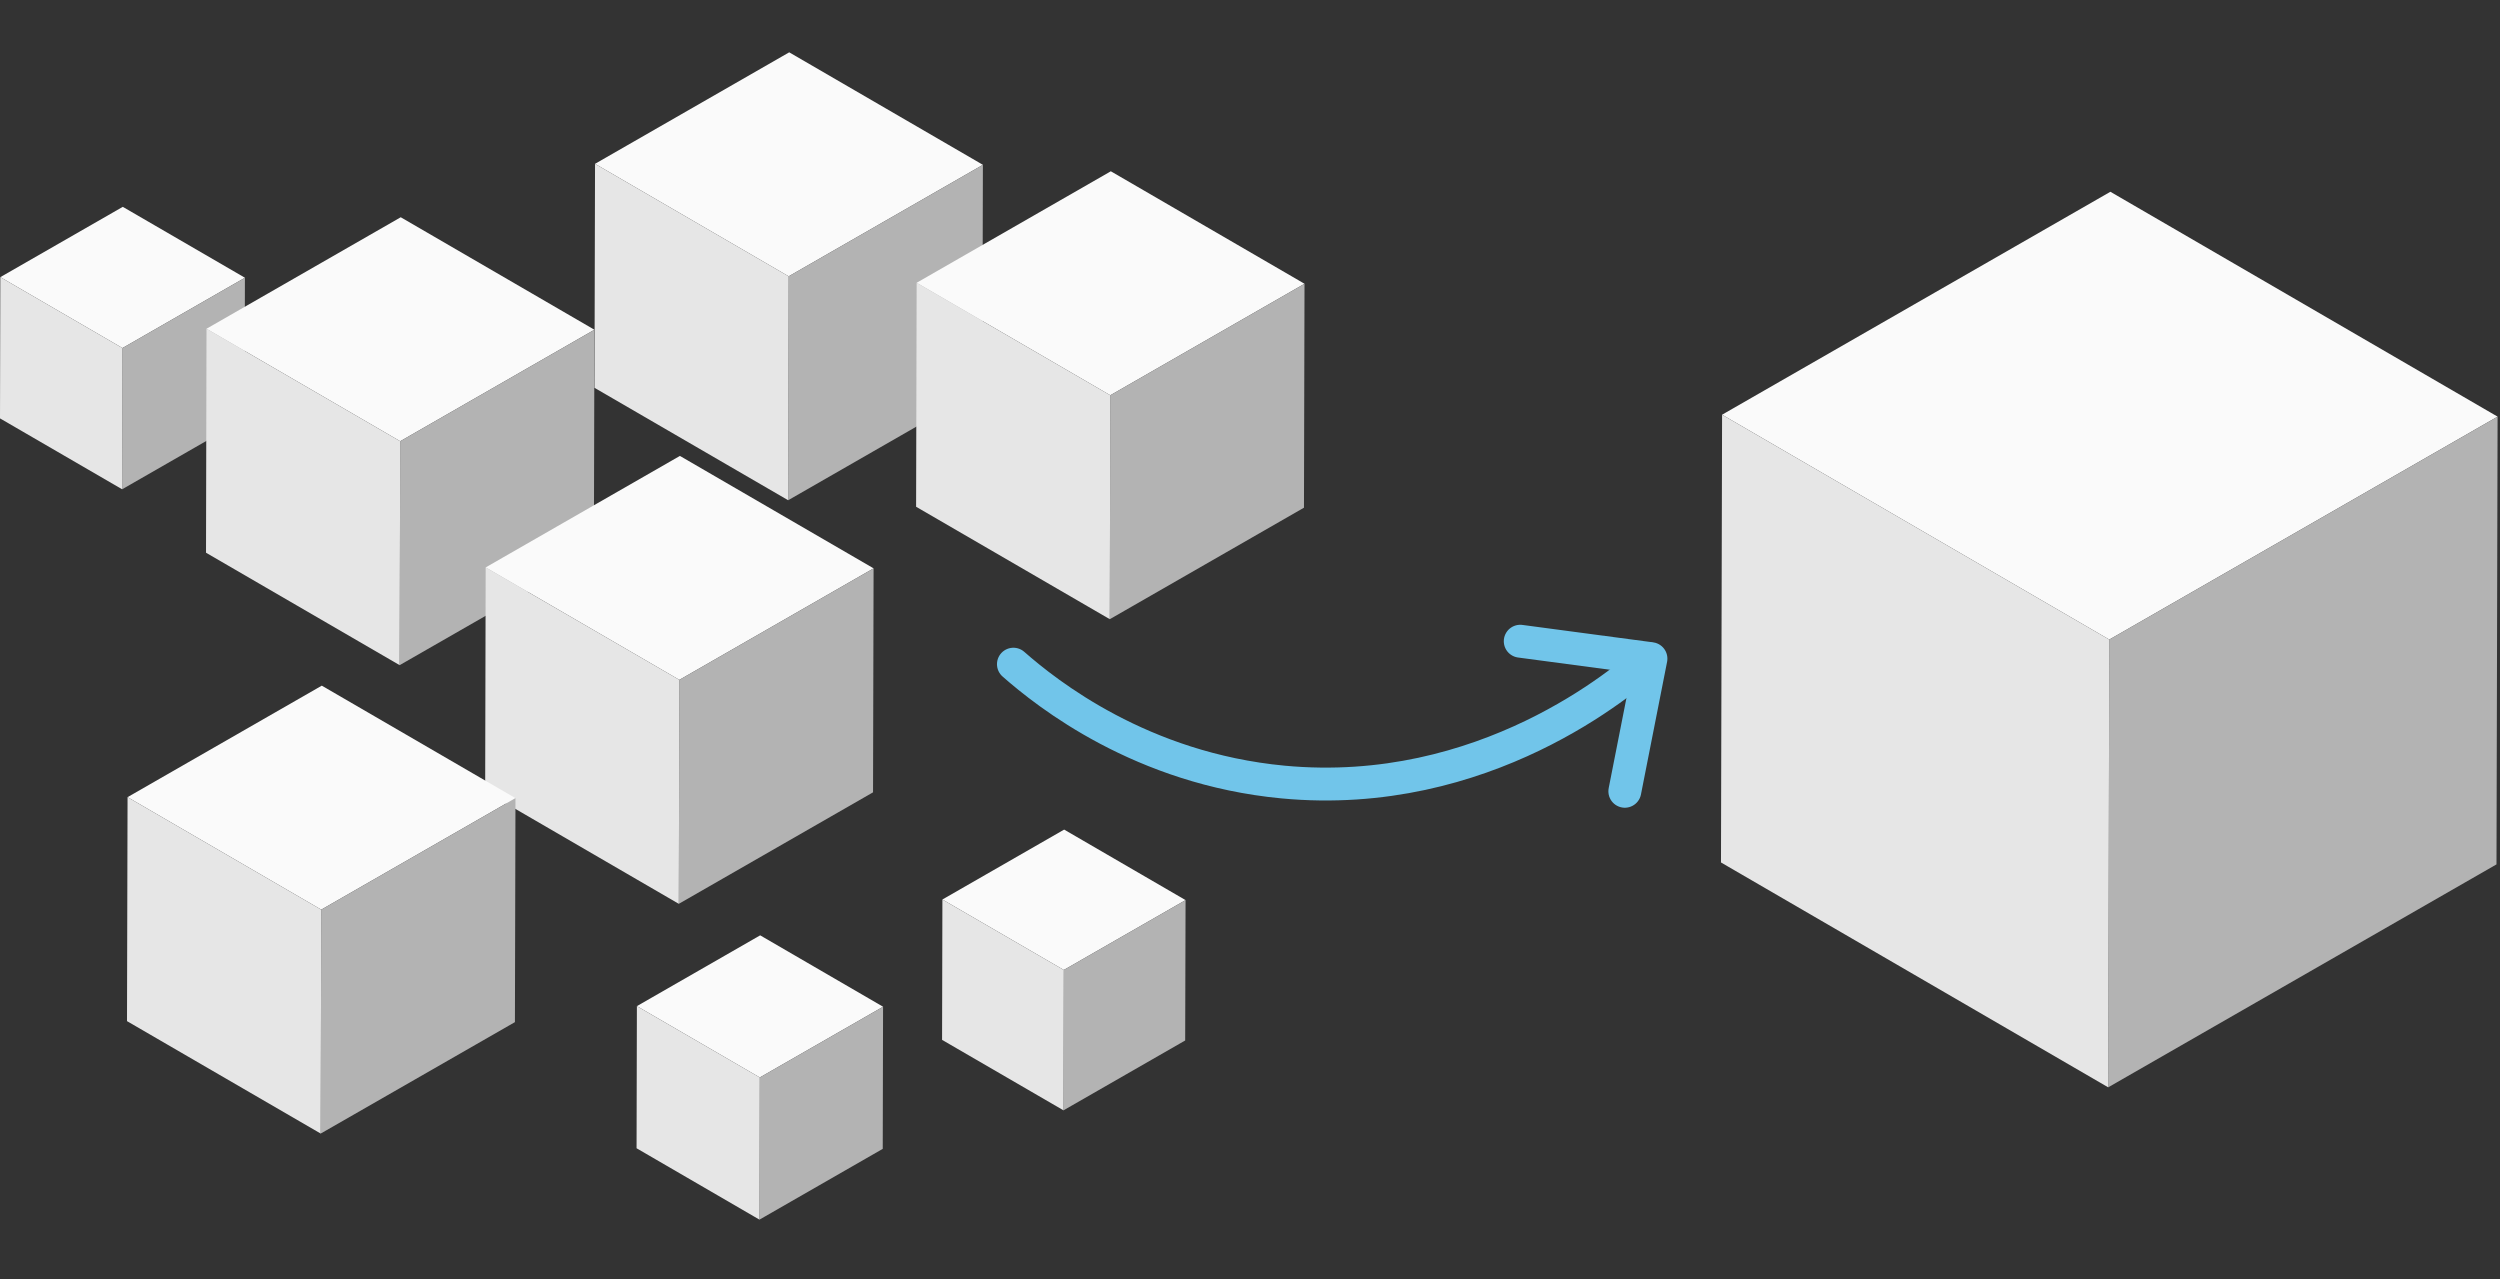
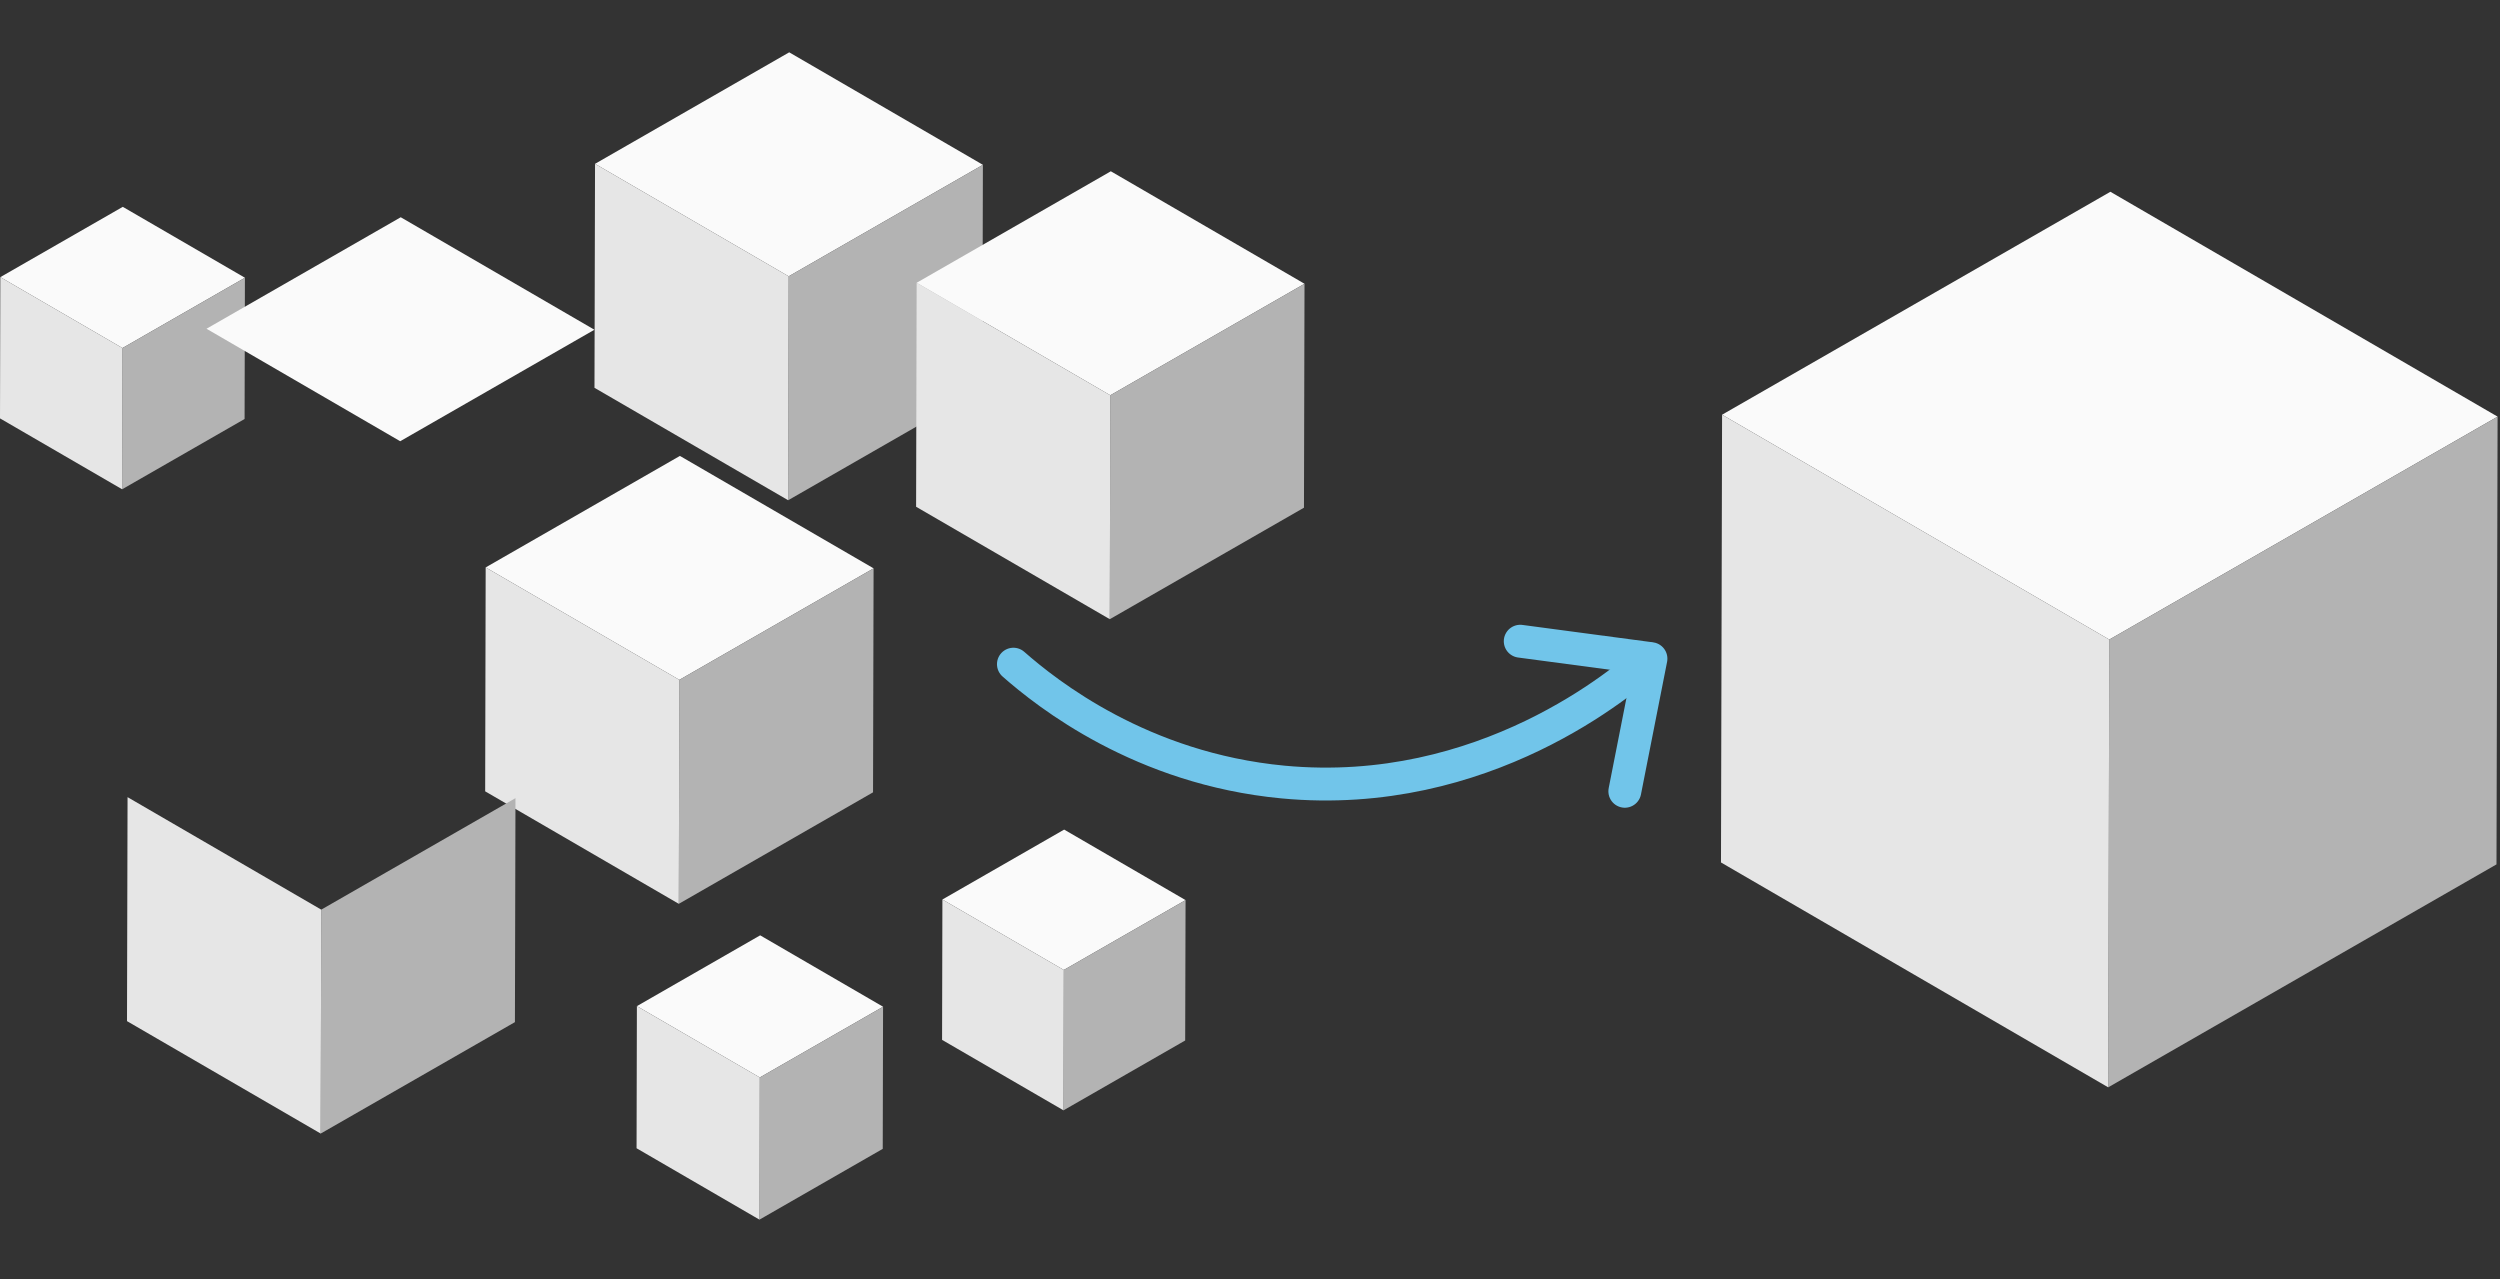
<svg xmlns="http://www.w3.org/2000/svg" id="Ebene_1" viewBox="0 0 456.28 233.45">
  <rect x="0" y="0" width="456.28" height="233.45" fill="#333333" stroke="none" />
  <defs>
    <style>.cls-1{stroke-miterlimit:10;}.cls-1,.cls-2{fill:none;stroke:#71c5ea;stroke-linecap:round;stroke-width:6px;}.cls-3{fill:#e6e6e6;}.cls-4{fill:#fafafa;}.cls-5{fill:#b3b3b3;}.cls-2{stroke-linejoin:round;}</style>
  </defs>
  <g>
    <polygon class="cls-4" points="179.39 30.08 144.04 9.55 108.6 29.9 143.94 50.43 179.39 30.08" />
    <polygon class="cls-5" points="143.94 50.43 143.85 91.3 179.29 70.95 179.39 30.08 143.94 50.43" />
    <polygon class="cls-3" points="108.6 29.9 108.5 70.78 143.85 91.3 143.94 50.43 108.6 29.9" />
  </g>
  <g>
    <polygon class="cls-4" points="44.7 50.69 22.41 37.75 .06 50.58 22.35 63.52 44.7 50.69" />
    <polygon class="cls-5" points="22.35 63.52 22.29 89.3 44.64 76.47 44.7 50.69 22.35 63.52" />
    <polygon class="cls-3" points=".06 50.58 0 76.36 22.29 89.3 22.35 63.52 .06 50.58" />
  </g>
  <g>
    <polygon class="cls-4" points="108.49 60.18 73.14 39.65 37.69 60 73.04 80.53 108.49 60.18" />
-     <polygon class="cls-5" points="73.04 80.53 72.94 121.4 108.39 101.06 108.49 60.18 73.04 80.53" />
-     <polygon class="cls-3" points="37.69 60 37.6 100.88 72.94 121.4 73.04 80.53 37.69 60" />
  </g>
  <g>
    <polygon class="cls-4" points="159.44 103.73 124.09 83.21 88.64 103.56 123.99 124.08 159.44 103.73" />
    <polygon class="cls-5" points="123.99 124.08 123.89 164.96 159.34 144.61 159.44 103.73 123.99 124.08" />
    <polygon class="cls-3" points="88.64 103.56 88.55 144.43 123.89 164.96 123.99 124.08 88.64 103.56" />
  </g>
  <g>
    <polygon class="cls-4" points="216.38 164.28 194.22 151.41 172 164.17 194.16 177.03 216.38 164.28" />
    <polygon class="cls-5" points="194.16 177.03 194.1 202.65 216.31 189.9 216.38 164.28 194.16 177.03" />
    <polygon class="cls-3" points="172 164.17 171.94 189.79 194.1 202.65 194.16 177.03 172 164.17" />
  </g>
  <g>
-     <polygon class="cls-4" points="94.08 145.67 58.73 125.14 23.28 145.49 58.63 166.02 94.08 145.67" />
    <polygon class="cls-5" points="58.63 166.02 58.53 206.89 93.98 186.55 94.08 145.67 58.63 166.02" />
    <polygon class="cls-3" points="23.28 145.49 23.18 186.37 58.53 206.89 58.63 166.02 23.28 145.49" />
  </g>
  <g>
    <polygon class="cls-4" points="161.17 183.74 138.74 170.71 116.24 183.63 138.67 196.65 161.17 183.74" />
    <polygon class="cls-5" points="138.67 196.65 138.61 222.6 161.11 209.68 161.17 183.74 138.67 196.65" />
    <polygon class="cls-3" points="116.24 183.63 116.18 209.57 138.61 222.6 138.67 196.65 116.24 183.63" />
  </g>
  <g>
    <polygon class="cls-4" points="455.84 76.04 385.17 35 314.3 75.69 384.97 116.73 455.84 76.04" />
    <polygon class="cls-5" points="384.97 116.73 384.77 198.45 455.64 157.76 455.84 76.04 384.97 116.73" />
    <polygon class="cls-3" points="314.3 75.69 314.1 157.41 384.77 198.45 384.97 116.73 314.3 75.69" />
  </g>
  <g>
    <path class="cls-1" d="m184.96,121.22c6.17,5.42,23.37,19.07,49.2,21.51,36.79,3.47,62.36-18.53,66.8-22.48" />
    <polyline class="cls-2" points="277.46 117.03 301.32 120.21 296.55 144.42" />
  </g>
  <g>
    <polygon class="cls-4" points="238.09 51.79 202.74 31.26 167.3 51.61 202.64 72.14 238.09 51.79" />
    <polygon class="cls-5" points="202.64 72.14 202.55 113.01 237.99 92.66 238.09 51.79 202.64 72.14" />
    <polygon class="cls-3" points="167.3 51.61 167.2 92.49 202.55 113.01 202.64 72.14 167.3 51.61" />
  </g>
</svg>